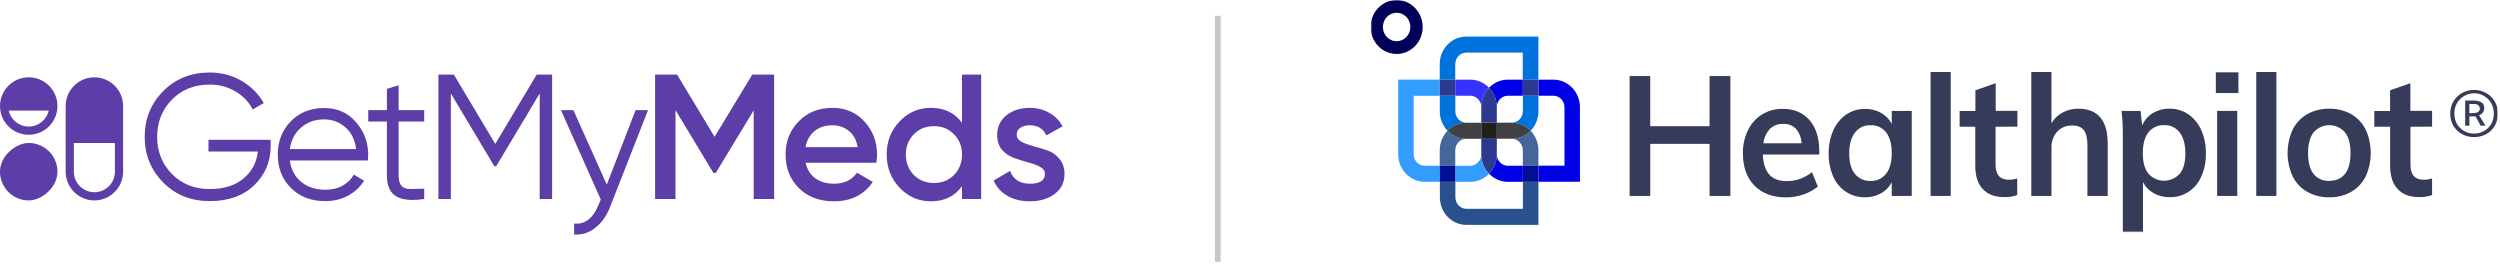
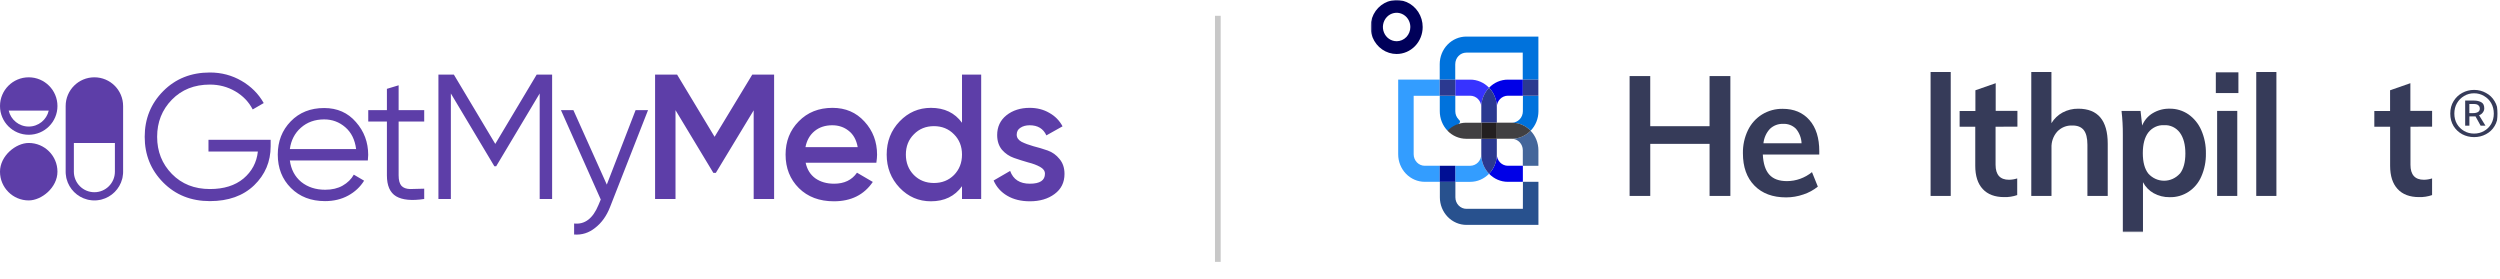
<svg xmlns="http://www.w3.org/2000/svg" width="1101" height="123" viewBox="0 0 1101 123" fill="none">
  <path d="M119.196 61.58V64.397C119.196 71.177 116.77 76.915 111.92 81.609C107.069 86.251 100.575 88.572 92.439 88.572C84.145 88.572 77.287 85.834 71.862 80.357C66.438 74.88 63.725 68.178 63.725 60.25C63.725 52.322 66.438 45.62 71.862 40.143C77.287 34.667 84.145 31.928 92.439 31.928C97.498 31.928 102.14 33.154 106.365 35.605C110.589 38.057 113.849 41.317 116.144 45.385L111.294 48.202C109.572 44.864 107.017 42.203 103.626 40.221C100.236 38.239 96.507 37.248 92.439 37.248C85.606 37.248 80.025 39.465 75.696 43.898C71.367 48.332 69.202 53.782 69.202 60.25C69.202 66.718 71.367 72.168 75.696 76.602C80.025 81.035 85.606 83.252 92.439 83.252C98.593 83.252 103.522 81.713 107.225 78.636C110.929 75.506 113.041 71.542 113.563 66.744H91.813V61.58H119.196ZM142.75 47.576C148.539 47.576 153.207 49.636 156.754 53.756C160.353 57.825 162.153 62.649 162.153 68.23C162.153 68.804 162.1 69.612 161.996 70.656H127.65C128.172 74.62 129.841 77.775 132.657 80.122C135.526 82.417 139.047 83.565 143.219 83.565C146.192 83.565 148.748 82.965 150.886 81.765C153.077 80.513 154.72 78.897 155.815 76.915L160.353 79.575C158.632 82.339 156.285 84.53 153.312 86.147C150.339 87.763 146.948 88.572 143.141 88.572C136.986 88.572 131.979 86.642 128.119 82.782C124.26 78.923 122.33 74.02 122.33 68.074C122.33 62.232 124.234 57.355 128.041 53.443C131.849 49.532 136.752 47.576 142.75 47.576ZM142.75 52.583C138.681 52.583 135.265 53.809 132.501 56.26C129.789 58.659 128.172 61.789 127.65 65.648H156.832C156.311 61.528 154.72 58.32 152.06 56.025C149.4 53.73 146.297 52.583 142.75 52.583ZM186.823 53.522H175.557V77.228C175.557 79.366 175.975 80.905 176.809 81.844C177.644 82.73 178.895 83.2 180.565 83.252C182.234 83.252 184.32 83.2 186.823 83.095V87.633C181.347 88.468 177.226 88.076 174.462 86.459C171.75 84.843 170.394 81.765 170.394 77.228V53.522H162.179V48.514H170.394V39.126L175.557 37.561V48.514H186.823V53.522ZM243.154 32.867V87.633H237.678V41.16L218.509 73.237H217.727L198.559 41.16V87.633H193.082V32.867H199.889L218.118 63.38L236.347 32.867H243.154ZM279.91 48.514H285.387L268.644 91.232C267.131 95.092 264.967 98.117 262.15 100.307C259.386 102.55 256.283 103.541 252.84 103.28V98.43C257.534 98.951 261.107 96.239 263.559 90.293L264.576 87.868L247.051 48.514H252.527L267.236 81.296L279.91 48.514ZM340.917 32.867V87.633H331.919V48.593L315.255 76.132H314.16L297.495 48.514V87.633H288.498V32.867H298.199L314.707 60.25L331.294 32.867H340.917ZM354.809 71.673C355.435 74.646 356.87 76.941 359.112 78.558C361.355 80.122 364.093 80.905 367.327 80.905C371.813 80.905 375.177 79.288 377.42 76.054L384.383 80.122C380.523 85.808 374.812 88.65 367.249 88.65C360.886 88.65 355.748 86.72 351.836 82.861C347.924 78.949 345.968 74.02 345.968 68.074C345.968 62.232 347.898 57.355 351.758 53.443C355.618 49.479 360.573 47.497 366.623 47.497C372.36 47.497 377.055 49.505 380.706 53.522C384.409 57.538 386.261 62.415 386.261 68.152C386.261 69.039 386.156 70.212 385.948 71.673H354.809ZM354.731 64.788H377.733C377.159 61.606 375.829 59.207 373.743 57.59C371.708 55.973 369.309 55.165 366.545 55.165C363.415 55.165 360.807 56.025 358.721 57.746C356.635 59.468 355.305 61.815 354.731 64.788ZM423.666 32.867H432.115V87.633H423.666V82C420.484 86.433 415.92 88.65 409.974 88.65C404.602 88.65 400.012 86.668 396.205 82.704C392.397 78.688 390.493 73.811 390.493 68.074C390.493 62.284 392.397 57.407 396.205 53.443C400.012 49.479 404.602 47.497 409.974 47.497C415.92 47.497 420.484 49.688 423.666 54.069V32.867ZM402.464 77.071C404.811 79.418 407.758 80.592 411.304 80.592C414.851 80.592 417.798 79.418 420.145 77.071C422.492 74.672 423.666 71.673 423.666 68.074C423.666 64.475 422.492 61.502 420.145 59.155C417.798 56.755 414.851 55.556 411.304 55.556C407.758 55.556 404.811 56.755 402.464 59.155C400.116 61.502 398.943 64.475 398.943 68.074C398.943 71.673 400.116 74.672 402.464 77.071ZM447.759 59.311C447.759 60.615 448.463 61.658 449.871 62.441C451.332 63.171 453.079 63.823 455.113 64.397C457.2 64.918 459.286 65.544 461.372 66.274C463.459 67.004 465.206 68.256 466.614 70.03C468.075 71.751 468.805 73.942 468.805 76.602C468.805 80.357 467.344 83.304 464.424 85.442C461.555 87.581 457.93 88.65 453.549 88.65C449.689 88.65 446.377 87.842 443.613 86.225C440.848 84.608 438.84 82.365 437.588 79.496L444.864 75.272C446.22 79.027 449.115 80.905 453.549 80.905C457.982 80.905 460.199 79.444 460.199 76.523C460.199 75.272 459.469 74.254 458.008 73.472C456.6 72.69 454.853 72.038 452.766 71.516C450.732 70.942 448.672 70.29 446.586 69.56C444.499 68.83 442.726 67.63 441.265 65.961C439.857 64.24 439.153 62.076 439.153 59.468C439.153 55.869 440.509 52.974 443.221 50.783C445.986 48.593 449.402 47.497 453.47 47.497C456.704 47.497 459.573 48.228 462.076 49.688C464.632 51.096 466.588 53.078 467.944 55.634L460.825 59.624C459.469 56.651 457.017 55.165 453.47 55.165C451.853 55.165 450.497 55.53 449.402 56.26C448.307 56.938 447.759 57.955 447.759 59.311Z" fill="#5D3EA8" />
  <path d="M41.566 34.048C48.553 34.048 54.218 39.711 54.218 46.698V75.614C54.218 75.723 54.217 75.833 54.214 75.941C54.208 76.158 54.197 76.374 54.181 76.588C54.14 77.123 54.066 77.649 53.961 78.164C53.919 78.37 53.871 78.574 53.819 78.776C52.675 83.222 49.175 86.723 44.728 87.867C44.526 87.919 44.322 87.966 44.116 88.009C43.705 88.093 43.285 88.157 42.86 88.2C42.648 88.222 42.433 88.238 42.218 88.249C42.002 88.26 41.785 88.265 41.566 88.265C41.348 88.265 41.131 88.26 40.916 88.249C40.7 88.238 40.486 88.222 40.273 88.2C39.848 88.157 39.429 88.093 39.018 88.009C38.812 87.966 38.608 87.919 38.405 87.867C33.959 86.723 30.459 83.222 29.314 78.776C29.262 78.574 29.215 78.37 29.173 78.164C29.067 77.649 28.994 77.123 28.953 76.588C28.937 76.374 28.925 76.158 28.92 75.941C28.917 75.833 28.916 75.723 28.916 75.614V46.698C28.916 39.712 34.58 34.048 41.566 34.048ZM32.53 75.614C32.53 80.605 36.576 84.651 41.566 84.651C46.557 84.651 50.602 80.605 50.602 75.614V62.964H32.53V75.614Z" fill="#5D3EA8" />
  <rect x="25.301" y="62.964" width="25.302" height="25.302" rx="12.651" transform="rotate(90 25.301 62.964)" fill="#5D3EA8" />
  <path fill-rule="evenodd" clip-rule="evenodd" d="M3.838 48.703C4.75 52.729 8.349 55.735 12.651 55.735C16.952 55.735 20.552 52.729 21.464 48.703H3.838ZM12.651 34.048C19.638 34.048 25.302 39.712 25.302 46.698C25.302 53.685 19.638 59.349 12.651 59.349C5.664 59.349 -3.05403e-07 53.685 0 46.698C3.05403e-07 39.712 5.664 34.048 12.651 34.048Z" fill="#5D3EA8" />
  <line y1="-1.26" x2="108.372" y2="-1.26" transform="matrix(4.37114e-08 1 1 -4.37114e-08 537.596 6.947)" stroke="#C8C8C8" stroke-width="2.52" />
  <g clip-path="url(#clip0_1024_15)">
    <mask id="mask0_1024_15" style="mask-type:luminance" maskUnits="userSpaceOnUse" x="603" y="0" width="498" height="103">
      <path d="M1100.05 0H603.596V102.266H1100.05V0Z" fill="white" />
    </mask>
    <g mask="url(#mask0_1024_15)">
      <path d="M752.896 33.496H762.056V86.288H752.896V63.373H726.774V86.288H717.679V33.496H726.765V55.586H752.887L752.896 33.496Z" fill="#363B59" />
      <path d="M801.202 68.055H776.344C776.537 72.059 777.487 75.009 779.212 76.915C780.937 78.821 783.52 79.764 786.979 79.764C790.983 79.755 794.856 78.362 798.002 75.806L800.575 82.183C798.675 83.713 796.535 84.877 794.248 85.628C791.784 86.489 789.202 86.929 786.601 86.929C780.688 86.929 776.039 85.197 772.654 81.734C769.26 78.271 767.572 73.525 767.581 67.496C767.516 63.969 768.273 60.487 769.794 57.336C771.187 54.459 773.355 52.049 776.021 50.4C778.77 48.724 781.915 47.871 785.106 47.926C790.068 47.926 793.99 49.575 796.885 52.883C799.782 56.181 801.221 60.772 801.211 66.635L801.202 68.055ZM779.489 56.74C777.875 58.462 776.869 60.698 776.62 63.08H793.408C793.307 60.726 792.43 58.472 790.936 56.704C790.189 55.971 789.313 55.393 788.344 55.027C787.376 54.66 786.352 54.495 785.328 54.55C783.169 54.459 781.076 55.247 779.489 56.74Z" fill="#363B59" />
-       <path d="M841.927 48.843V86.288H833.126V80.287C832.038 82.348 830.397 84.034 828.405 85.142C826.246 86.324 823.829 86.929 821.384 86.883C818.433 86.938 815.527 86.114 813.009 84.51C810.536 82.879 808.573 80.534 807.355 77.767C805.962 74.579 805.271 71.106 805.345 67.615C805.289 64.088 805.99 60.588 807.392 57.372C808.629 54.56 810.592 52.15 813.084 50.437C815.546 48.769 818.443 47.908 821.384 47.963C823.829 47.917 826.246 48.513 828.405 49.704C830.406 50.812 832.048 52.498 833.126 54.56V48.852H841.927V48.843ZM830.692 76.42C832.315 74.304 833.126 71.308 833.126 67.451C833.126 63.593 832.315 60.561 830.692 58.343C829.861 57.281 828.801 56.438 827.593 55.888C826.384 55.329 825.075 55.082 823.755 55.155C822.436 55.091 821.118 55.357 819.919 55.934C818.72 56.511 817.667 57.372 816.856 58.463C815.215 60.662 814.393 63.722 814.393 67.625C814.393 71.528 815.215 74.441 816.856 76.539C817.704 77.584 818.783 78.408 819.991 78.949C821.2 79.49 822.52 79.728 823.838 79.654C825.147 79.718 826.449 79.462 827.648 78.903C828.829 78.335 829.87 77.492 830.692 76.42Z" fill="#363B59" />
      <path d="M859.102 31.71H850.229V86.287H859.102V31.71Z" fill="#363B59" />
      <path d="M878.85 55.815V72.572C878.85 76.97 880.834 79.169 884.791 79.169C886.009 79.15 887.217 78.949 888.38 78.573V85.912C886.533 86.553 884.588 86.856 882.641 86.801C878.545 86.801 875.392 85.619 873.196 83.246C871 80.873 869.903 77.465 869.903 73.012V55.815H863.021V48.879H869.968V39.754L878.906 36.639V48.833H888.471V55.769L878.85 55.815Z" fill="#363B59" />
      <path d="M928.245 63.309V86.297H919.297V63.74C919.297 60.771 918.745 58.609 917.656 57.253C916.559 55.897 914.87 55.229 912.574 55.274C911.356 55.219 910.138 55.439 909.004 55.897C907.87 56.365 906.845 57.07 905.988 57.977C905.138 58.939 904.474 60.066 904.041 61.294C903.608 62.522 903.424 63.822 903.478 65.133V86.297H894.577V31.71H903.452V54.248C904.659 52.251 906.365 50.629 908.387 49.539C910.517 48.412 912.87 47.844 915.257 47.871C923.911 47.881 928.245 53.02 928.245 63.309Z" fill="#363B59" />
      <path d="M963.776 50.354C966.24 52.077 968.194 54.477 969.43 57.29C970.842 60.515 971.543 64.024 971.477 67.561C971.552 71.06 970.86 74.533 969.467 77.712C968.277 80.497 966.312 82.852 963.822 84.474C961.333 86.095 958.445 86.92 955.502 86.837C953.058 86.883 950.65 86.278 948.492 85.097C946.491 83.988 944.849 82.302 943.769 80.241V102.266H934.896V59.443C934.924 55.897 934.73 52.361 934.323 48.843H942.7L943.41 55.292C944.342 52.993 945.983 51.078 948.068 49.841C950.327 48.494 952.9 47.807 955.502 47.862C958.436 47.816 961.323 48.687 963.776 50.354ZM960.012 76.503C961.636 74.423 962.439 71.463 962.439 67.588C962.439 63.712 961.636 60.652 960.012 58.426C959.211 57.345 958.168 56.474 956.969 55.897C955.769 55.32 954.46 55.054 953.14 55.128C951.813 55.045 950.485 55.292 949.267 55.851C948.049 56.41 946.971 57.253 946.13 58.325C944.507 60.451 943.696 63.492 943.696 67.451C943.696 71.409 944.507 74.404 946.13 76.457C947.015 77.446 948.096 78.234 949.286 78.775C950.476 79.315 951.766 79.59 953.068 79.59C954.367 79.59 955.66 79.315 956.85 78.775C958.04 78.234 959.118 77.446 960.003 76.457V76.503H960.012Z" fill="#363B59" />
      <path d="M975.851 31.856H985.795V40.981H975.851V31.856ZM976.423 48.842H985.296V86.287H976.423V48.842Z" fill="#363B59" />
      <path d="M1002.53 31.71H993.652V86.287H1002.53V31.71Z" fill="#363B59" />
-       <path d="M1016.16 84.51C1013.4 82.971 1011.16 80.607 1009.71 77.721C1008.23 74.487 1007.45 70.96 1007.45 67.377C1007.45 63.795 1008.23 60.267 1009.71 57.033C1011.16 54.157 1013.4 51.793 1016.16 50.244C1019.15 48.614 1022.48 47.798 1025.85 47.88C1029.18 47.816 1032.48 48.632 1035.42 50.244C1038.16 51.802 1040.38 54.166 1041.83 57.033C1043.31 60.267 1044.08 63.795 1044.08 67.377C1044.08 70.95 1043.31 74.487 1041.83 77.721C1040.39 80.589 1038.16 82.953 1035.42 84.51C1032.48 86.132 1029.18 86.956 1025.85 86.892C1022.48 86.956 1019.15 86.141 1016.16 84.51ZM1032.76 76.585C1034.36 74.533 1035.16 71.473 1035.16 67.423C1035.16 63.373 1034.35 60.368 1032.73 58.27C1031.85 57.281 1030.78 56.484 1029.59 55.943C1028.4 55.403 1027.12 55.118 1025.82 55.118C1024.52 55.118 1023.23 55.393 1022.05 55.943C1020.86 56.484 1019.78 57.281 1018.91 58.27C1017.29 60.368 1016.47 63.419 1016.47 67.423C1016.47 71.473 1017.28 74.533 1018.87 76.585C1019.71 77.62 1020.77 78.436 1021.97 78.967C1023.17 79.499 1024.47 79.737 1025.77 79.654C1028.82 79.627 1031.15 78.592 1032.75 76.539V76.585H1032.76Z" fill="#363B59" />
      <path d="M1061.57 55.815V72.572C1061.57 76.97 1063.55 79.169 1067.51 79.169C1068.73 79.15 1069.93 78.949 1071.09 78.573V85.912C1069.24 86.553 1067.3 86.856 1065.35 86.801C1061.26 86.801 1058.1 85.619 1055.91 83.246C1053.71 80.873 1052.61 77.465 1052.61 73.012V55.815H1045.65V48.879H1052.59V39.754L1061.53 36.639V48.833H1071.1V55.769L1061.57 55.815Z" fill="#363B59" />
      <path d="M626.546 11.893C626.546 9.538 625.872 7.238 624.609 5.287C623.345 3.335 621.556 1.805 619.462 0.907C617.368 0.01 615.062 -0.229 612.83 0.229C610.607 0.688 608.559 1.824 606.954 3.482C605.349 5.14 604.261 7.266 603.818 9.566C603.375 11.874 603.606 14.266 604.473 16.437C605.34 18.608 606.816 20.468 608.697 21.769C610.588 23.079 612.802 23.776 615.071 23.776C618.115 23.776 621.03 22.52 623.188 20.294C625.338 18.068 626.546 15.044 626.546 11.893ZM615.071 18.15C613.872 18.15 612.71 17.784 611.714 17.097C610.717 16.41 609.943 15.429 609.491 14.284C609.029 13.139 608.909 11.883 609.149 10.665C609.38 9.446 609.961 8.338 610.8 7.458C611.649 6.579 612.719 5.983 613.89 5.745C615.062 5.507 616.279 5.626 617.386 6.102C618.493 6.579 619.434 7.376 620.098 8.411C620.762 9.437 621.113 10.656 621.113 11.893C621.113 13.542 620.486 15.136 619.36 16.309C618.235 17.482 616.704 18.15 615.108 18.159H615.071V18.15Z" fill="#000059" />
      <path d="M652.364 47.193C652.364 45.608 652.668 44.032 653.249 42.566C653.84 41.1 654.697 39.763 655.786 38.645C654.697 37.509 653.406 36.611 651.985 35.997C650.565 35.383 649.034 35.063 647.493 35.072H640.898V42.154H647.493C648.785 42.154 650.021 42.686 650.934 43.629C651.847 44.573 652.364 45.856 652.364 47.193Z" fill="#3733FF" />
      <path d="M655.786 76.512C654.697 75.394 653.84 74.056 653.249 72.59C652.659 71.124 652.354 69.549 652.354 67.963C652.354 69.301 651.838 70.584 650.925 71.528C650.011 72.471 648.775 73.003 647.484 73.012H640.889V80.085H647.484C649.024 80.085 650.547 79.773 651.976 79.16C653.406 78.537 654.697 77.639 655.786 76.512Z" fill="#339DFF" />
      <path d="M627.459 73.003C626.167 73.003 624.931 72.471 624.018 71.528C623.105 70.584 622.588 69.301 622.579 67.964V42.2H634.054V35.063H615.762V67.954C615.762 71.17 616.998 74.249 619.194 76.521C621.389 78.793 624.359 80.067 627.468 80.076H634.063V73.003H627.459Z" fill="#339DFF" />
      <path d="M659.199 67.963C659.199 71.17 657.972 74.24 655.786 76.512C656.874 77.639 658.156 78.537 659.586 79.15C661.007 79.764 662.529 80.076 664.069 80.076H670.673V73.003H664.069C662.778 73.003 661.542 72.471 660.628 71.528C659.715 70.584 659.199 69.301 659.199 67.963Z" fill="#0000E7" />
-       <path d="M695.8 47.193C695.8 43.977 694.564 40.899 692.368 38.627C690.173 36.355 687.203 35.072 684.104 35.072H677.518V42.154H684.122C685.413 42.154 686.649 42.686 687.563 43.629C688.476 44.573 688.983 45.856 688.992 47.193V72.957H677.518V80.03H695.818L695.8 47.193Z" fill="#0000E7" />
      <path d="M655.786 38.645C656.865 39.772 657.723 41.1 658.313 42.566C658.894 44.032 659.199 45.608 659.199 47.193C659.199 45.856 659.715 44.573 660.619 43.629C661.533 42.686 662.768 42.154 664.06 42.154H670.664V35.072H664.06C662.519 35.072 660.997 35.383 659.577 35.997C658.156 36.611 656.865 37.509 655.786 38.645Z" fill="#0000E7" />
      <path d="M659.199 47.194C659.199 45.608 658.894 44.033 658.313 42.567C657.732 41.101 656.865 39.763 655.786 38.645C654.697 39.763 653.84 41.101 653.249 42.567C652.659 44.033 652.364 45.608 652.364 47.194V54.028H659.199V47.194Z" fill="#2B3990" />
      <path d="M652.364 67.963C652.364 69.549 652.668 71.124 653.249 72.59C653.83 74.056 654.697 75.394 655.786 76.512C657.972 74.24 659.199 71.17 659.199 67.963V61.12H652.364V67.963Z" fill="#2B3990" />
      <path d="M674.058 57.574C671.882 59.828 668.939 61.101 665.868 61.12C667.14 61.147 668.358 61.688 669.253 62.631C670.148 63.575 670.646 64.839 670.646 66.168V73.012H677.517V66.168C677.517 64.574 677.204 62.989 676.614 61.514C676.023 60.029 675.147 58.692 674.058 57.574Z" fill="#44669A" />
      <path d="M670.673 91.968H645.814C644.523 91.968 643.287 91.437 642.374 90.484C641.461 89.54 640.953 88.257 640.953 86.911V80.076H634.118V86.911C634.118 90.127 635.354 93.205 637.55 95.486C639.745 97.758 642.724 99.041 645.824 99.041H677.527V80.076H670.701L670.673 91.968Z" fill="#28518E" />
-       <path d="M645.695 61.12C642.614 61.101 639.671 59.828 637.504 57.574C636.415 58.701 635.548 60.039 634.958 61.514C634.367 62.989 634.063 64.564 634.063 66.168V73.012H640.898V66.168C640.898 64.839 641.405 63.566 642.3 62.631C643.195 61.679 644.422 61.138 645.695 61.12Z" fill="#44669A" />
      <path d="M640.889 73.003H634.063V80.076H640.889V73.003Z" fill="#000F94" />
-       <path d="M677.499 73.003H670.673V80.076H677.499V73.003Z" fill="#000F94" />
-       <path d="M637.504 57.574C639.681 55.32 642.623 54.056 645.695 54.038C644.422 54.01 643.204 53.469 642.31 52.526C641.415 51.582 640.917 50.318 640.917 48.989V42.154H634.082V48.989C634.082 50.584 634.377 52.159 634.967 53.634C635.548 55.109 636.415 56.447 637.504 57.574Z" fill="#0072DC" />
+       <path d="M637.504 57.574C644.422 54.01 643.204 53.469 642.31 52.526C641.415 51.582 640.917 50.318 640.917 48.989V42.154H634.082V48.989C634.082 50.584 634.377 52.159 634.967 53.634C635.548 55.109 636.415 56.447 637.504 57.574Z" fill="#0072DC" />
      <path d="M670.673 48.989C670.673 50.309 670.175 51.582 669.281 52.526C668.386 53.469 667.168 54.01 665.895 54.038C668.967 54.056 671.919 55.329 674.086 57.574C675.175 56.447 676.042 55.109 676.632 53.644C677.222 52.168 677.527 50.593 677.527 48.998V42.163H670.701L670.673 48.989Z" fill="#0072DC" />
      <path d="M640.898 28.237C640.898 26.9 641.415 25.617 642.319 24.664C643.223 23.711 644.468 23.18 645.759 23.18H670.618V35.072H677.508V16.107H645.759C642.66 16.107 639.68 17.39 637.485 19.662C635.29 21.934 634.054 25.021 634.054 28.237V35.072H640.889V28.237H640.898Z" fill="#0072DC" />
      <path d="M640.889 35.081H634.063V42.154H640.889V35.081Z" fill="#2B3990" />
      <path d="M677.499 35.081H670.673V42.154H677.499V35.081Z" fill="#2B3990" />
      <path d="M659.199 54.028V61.111H665.895C668.967 61.092 671.919 59.819 674.086 57.565C671.909 55.311 668.967 54.047 665.895 54.028H659.199Z" fill="#414042" />
      <path d="M652.364 61.12V54.038H645.667C642.596 54.056 639.644 55.32 637.476 57.574C639.644 59.828 642.596 61.102 645.667 61.12H652.364Z" fill="#414042" />
      <path d="M659.199 54.047H652.373V61.12H659.199V54.047Z" fill="#231F20" />
      <path d="M1089.58 60.387C1087.7 60.387 1085.96 59.956 1084.34 59.104C1082.77 58.243 1081.5 57.052 1080.54 55.512C1079.58 53.936 1079.1 52.113 1079.1 50.043C1079.1 47.935 1079.58 46.112 1080.54 44.573C1081.5 42.997 1082.77 41.788 1084.34 40.926C1085.96 40.038 1087.7 39.589 1089.58 39.589C1091.5 39.589 1093.24 40.038 1094.82 40.926C1096.44 41.788 1097.7 42.997 1098.62 44.573C1099.58 46.112 1100.06 47.935 1100.06 50.043C1100.06 52.113 1099.58 53.936 1098.62 55.512C1097.7 57.052 1096.44 58.252 1094.82 59.104C1093.24 59.956 1091.5 60.387 1089.58 60.387ZM1089.58 58.829C1091.2 58.829 1092.65 58.453 1093.95 57.702C1095.3 56.951 1096.35 55.916 1097.12 54.596C1097.88 53.24 1098.27 51.719 1098.27 50.034C1098.27 48.32 1097.88 46.781 1097.12 45.425C1096.35 44.069 1095.29 43.015 1093.95 42.264C1092.65 41.476 1091.2 41.082 1089.58 41.082C1087.97 41.082 1086.51 41.476 1085.21 42.264C1083.91 43.015 1082.85 44.069 1082.05 45.425C1081.28 46.781 1080.89 48.32 1080.89 50.034C1080.89 51.71 1081.28 53.231 1082.05 54.596C1082.85 55.916 1083.91 56.951 1085.21 57.702C1086.51 58.453 1087.97 58.829 1089.58 58.829ZM1085.66 55.338V44.289H1089.64C1090.75 44.289 1091.77 44.518 1092.69 44.985C1093.61 45.452 1094.07 46.36 1094.07 47.725C1094.07 48.403 1093.84 49.026 1093.38 49.603C1092.96 50.171 1092.42 50.547 1091.77 50.73L1094.59 55.338H1092.46L1090.22 51.261H1087.52V55.338H1085.66ZM1087.51 49.814H1089.18C1090.06 49.814 1090.77 49.649 1091.31 49.328C1091.84 49.007 1092.11 48.504 1092.11 47.825C1092.11 47.221 1091.9 46.735 1091.47 46.378C1091.09 45.984 1090.38 45.792 1089.34 45.792H1087.5V49.814H1087.51Z" fill="#363B59" />
    </g>
  </g>
  <defs>
    <clipPath id="clip0_1024_15">
      <rect width="496.456" height="122.266" fill="white" transform="translate(603.596)" />
    </clipPath>
  </defs>
</svg>